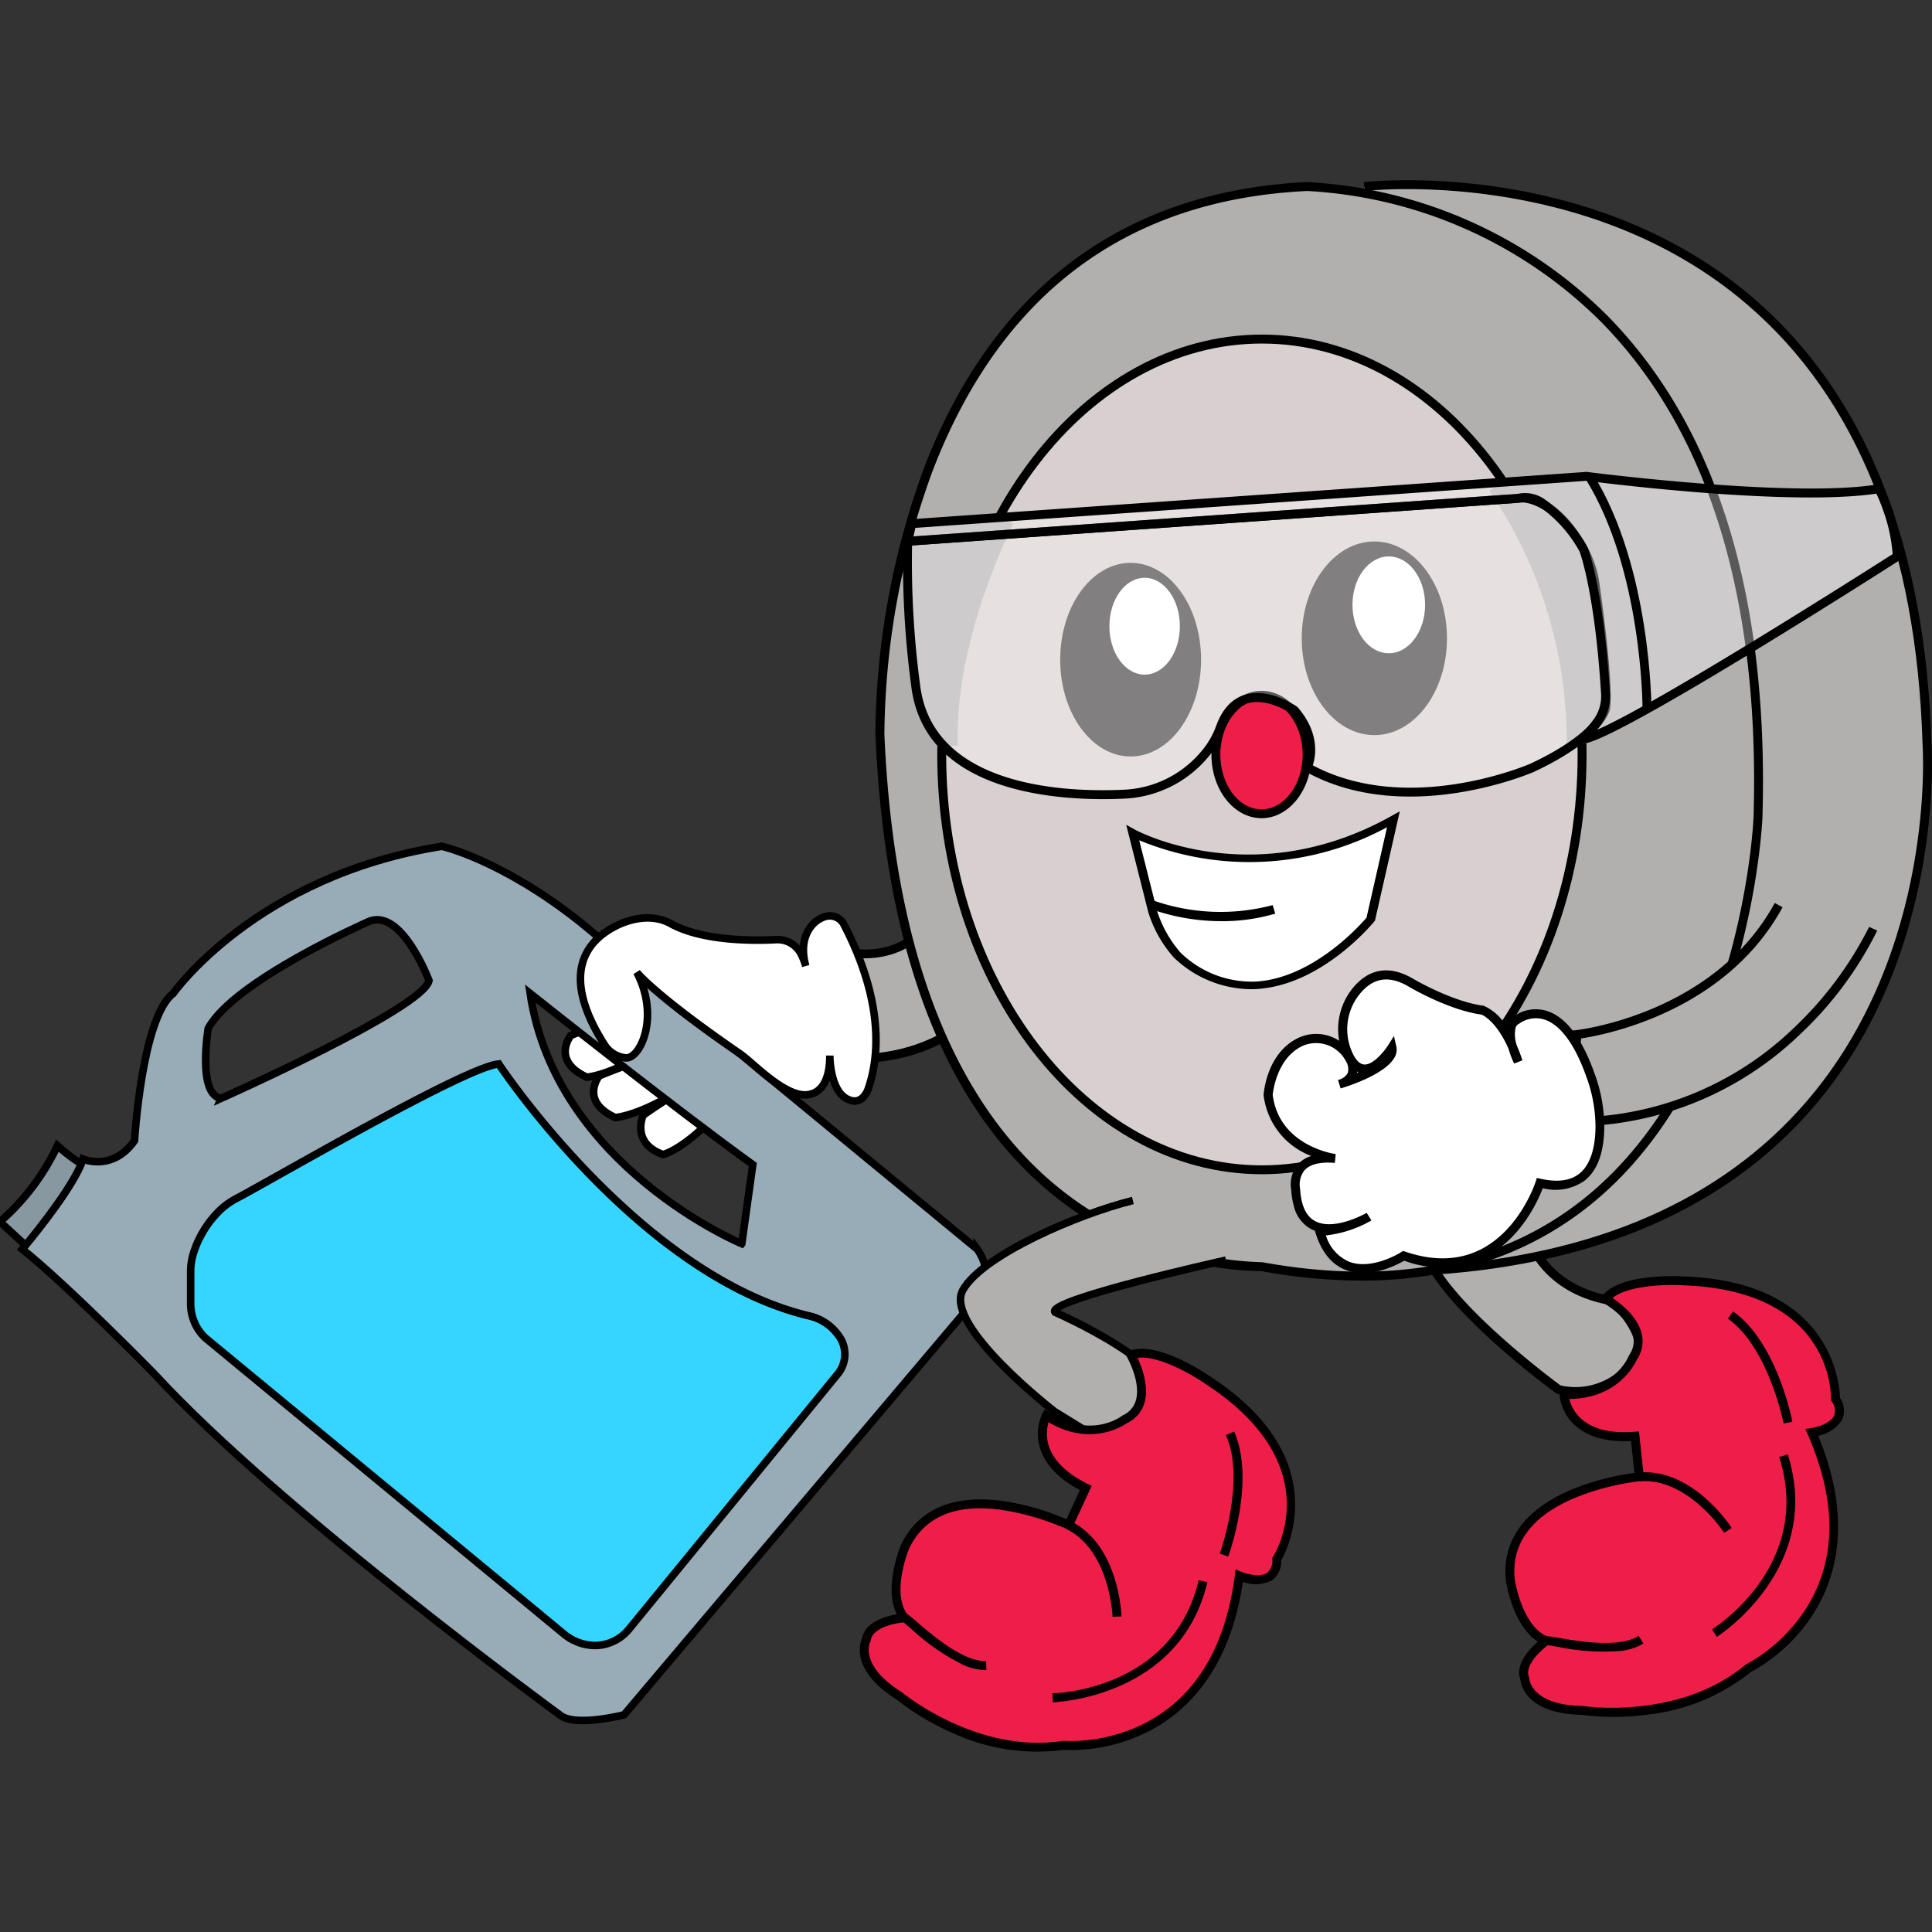
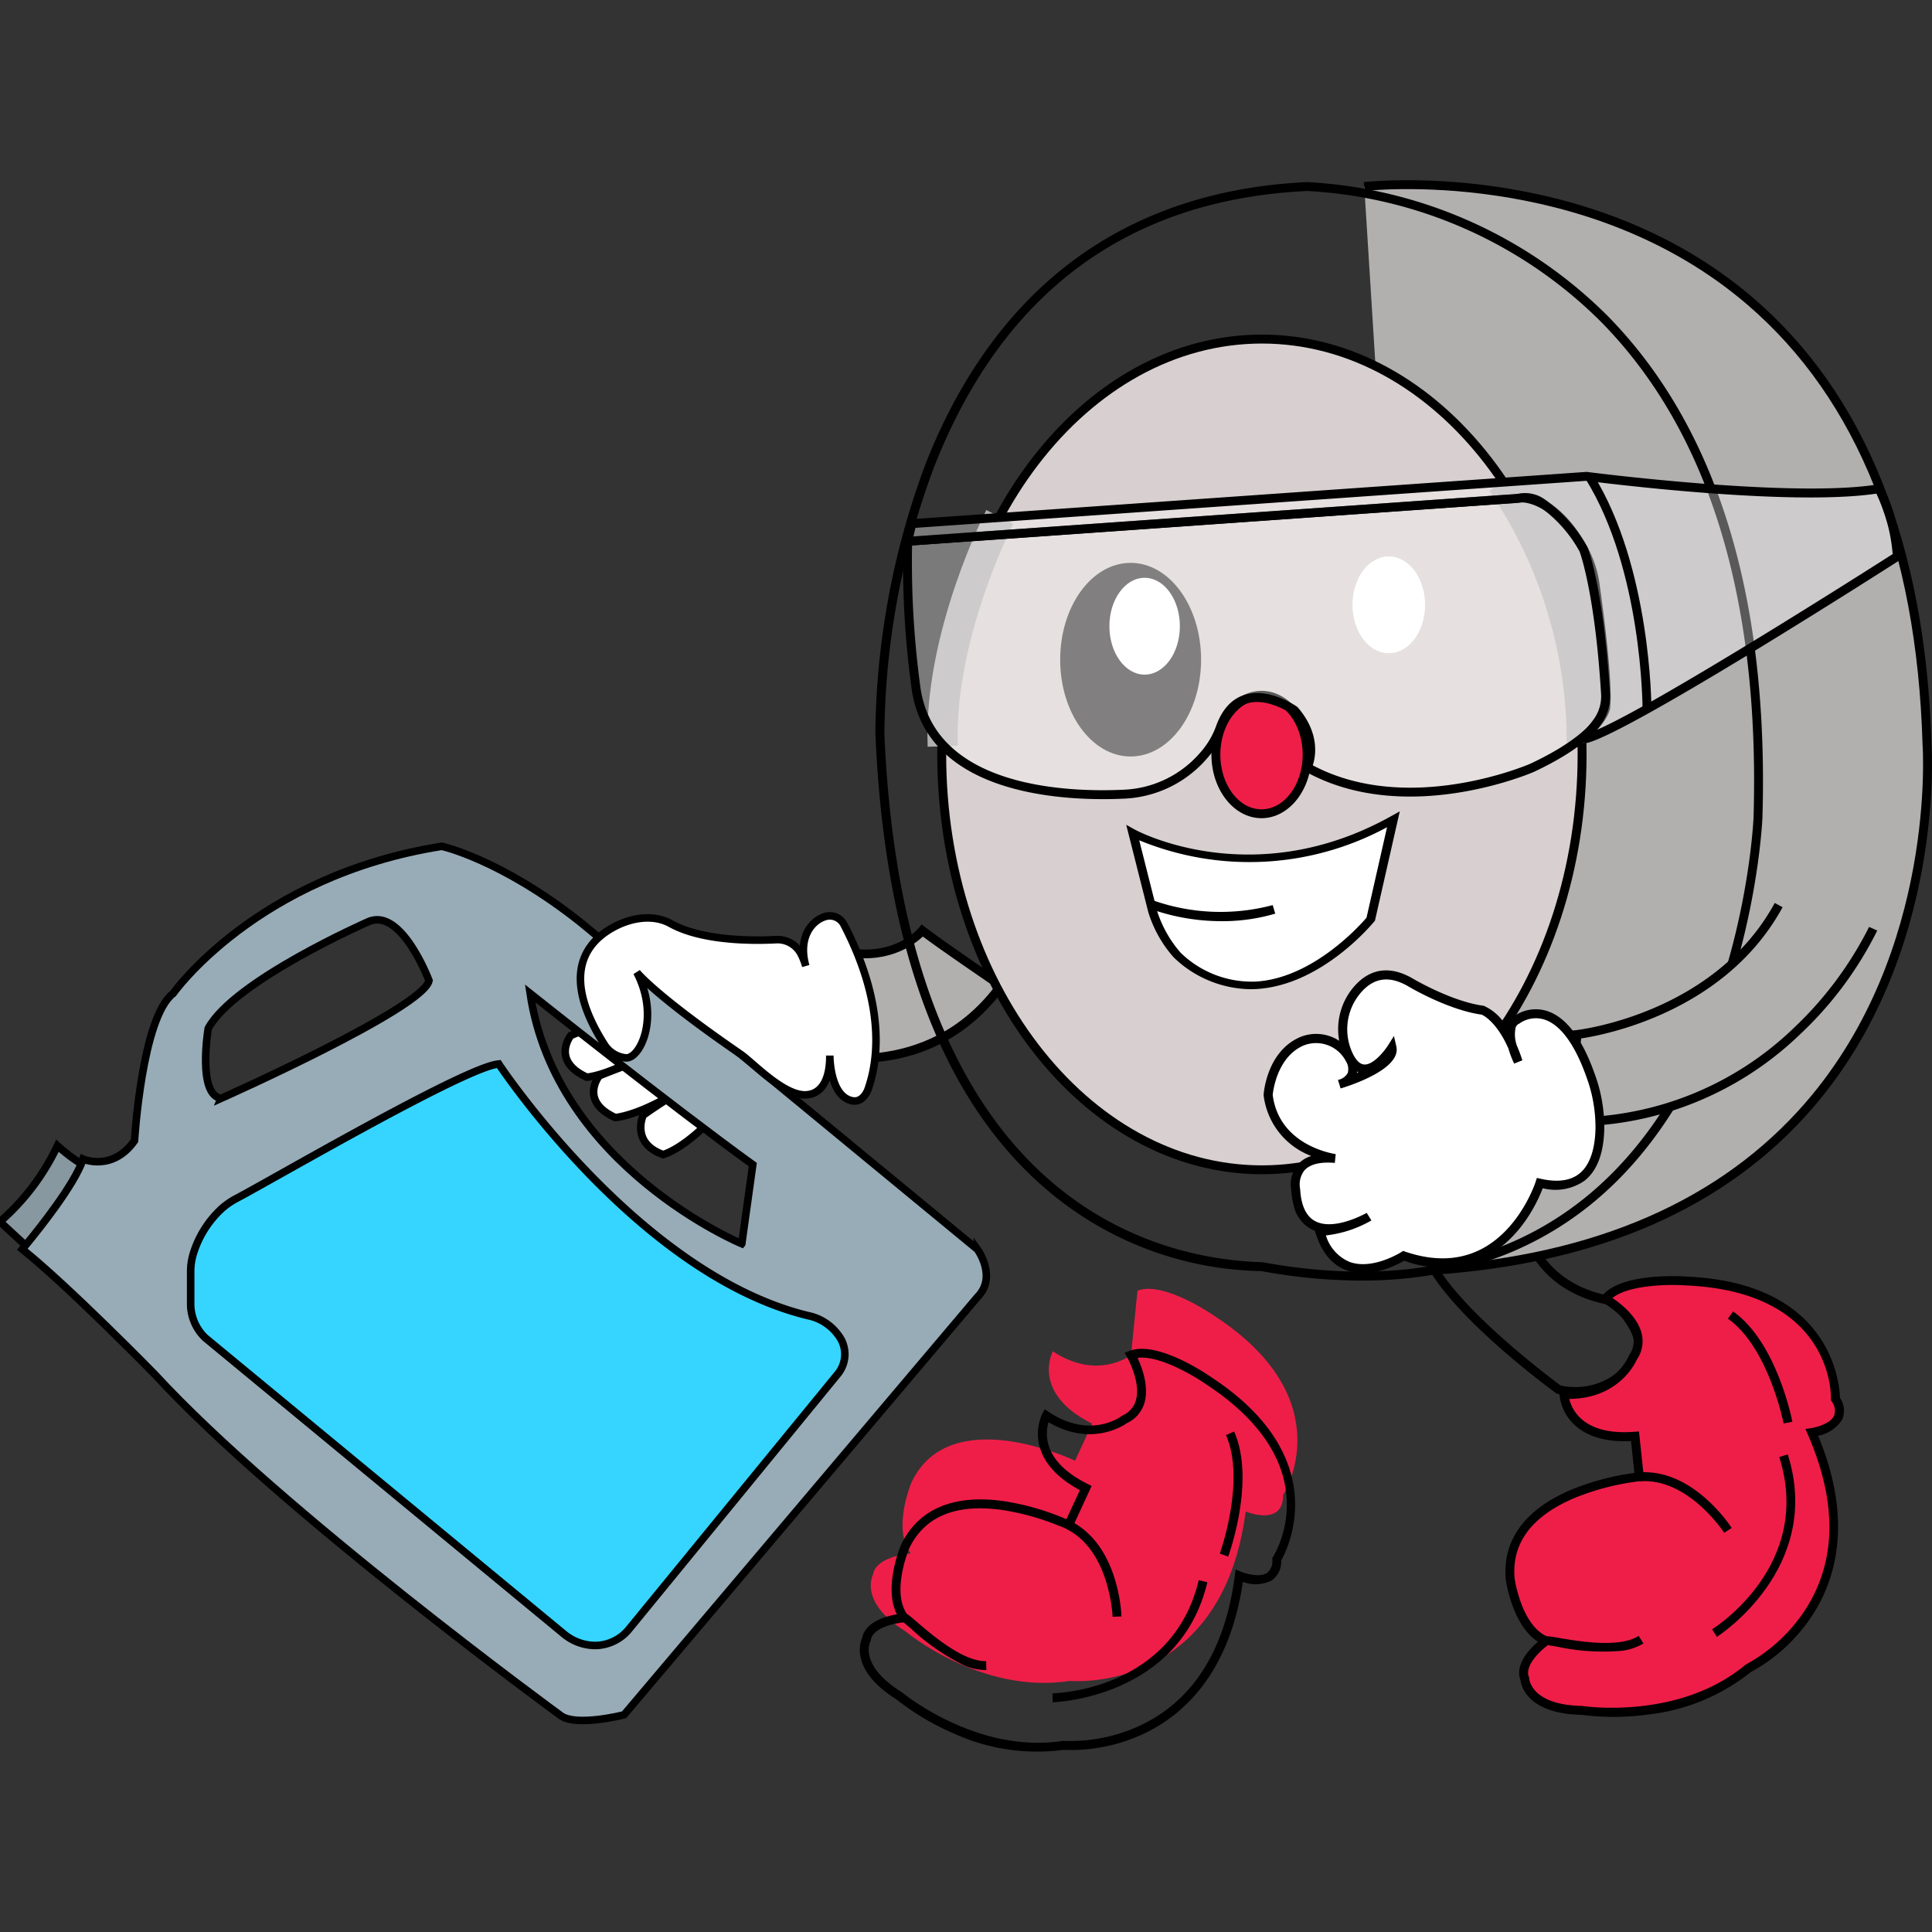
<svg xmlns="http://www.w3.org/2000/svg" width="256" height="256" viewBox="0 0 256 256">
  <rect x="0" y="0" width="256" height="256" fill="#333333" stroke="none" />
  <defs>
    <clipPath id="clip-oil-change">
      <rect width="256" height="256" />
    </clipPath>
  </defs>
  <g id="oil-change" clip-path="url(#clip-oil-change)">
    <g id="MotorMech_Mascot_Oil" transform="translate(-2.29 23.88)">
      <path id="Path_116" data-name="Path 116" d="M169.635,247.712s-2.682,3.333,2.115,5.529c0,0,3.659-.208,10.16-4.7,0,0,.08-4.164-3.008-4.084A96.381,96.381,0,0,0,169.635,247.712Z" transform="translate(-87.94 -129.04)" fill="#fff" stroke="#000" stroke-miterlimit="10" stroke-width="1" />
      <path id="Path_117" data-name="Path 117" d="M182.438,257.371s-1.686,3.668,2.635,5.212c0,0,2.993-.694,7.653-6.02,0,0-.6-4.15-3.14-3.659A72.874,72.874,0,0,0,182.438,257.371Z" transform="translate(-94.922 -133.478)" fill="#fff" stroke="#000" stroke-miterlimit="10" stroke-width="1" />
      <path id="Path_118" data-name="Path 118" d="M161.665,236.382s-2.682,3.333,2.115,5.529c0,0,3.659-.208,10.16-4.7,0,0,.08-4.164-3.008-4.084A96.381,96.381,0,0,0,161.665,236.382Z" transform="translate(-83.733 -123.06)" fill="#fff" stroke="#000" stroke-miterlimit="10" stroke-width="1" />
      <g id="Group_69" data-name="Group 69" transform="translate(2.29 -0.003)">
        <g id="Group_56" data-name="Group 56" transform="translate(0 88.263)">
          <path id="Path_119" data-name="Path 119" d="M6.487,284.922l-4.2-3.881A30.653,30.653,0,0,0,9.9,270.97s2.663,2.417,4.032,2.738c0,0-5.618,9.589-7.441,11.218Z" transform="translate(-2.29 -231.296)" fill="#8898a0" stroke="#000" stroke-miterlimit="10" stroke-width="1" />
          <path id="Path_120" data-name="Path 120" d="M135.1,240.339l-52.672-43.4c-10.486-8.291-18.291-10-18.291-10-24.627,3.9-35.6,19.5-35.6,19.5-4.145,3.173-5.118,19.509-5.118,19.509-2.927,4.145-6.827,2.436-6.827,2.436-.019.061-.042.127-.061.189-1.124,3.248-5.746,9.046-7.394,11.048-.368.449-.585.708-.585.708,6.1,4.877,17.554,16.582,17.554,16.582,16.582,18.045,53.645,45.108,53.645,45.108,1.95,1.7,8.536,0,8.536,0L135.1,246.675c2.682-2.682,0-6.341,0-6.341Zm-100.217-20c-3.173-.486-1.7-9.263-1.7-9.263,3.414-6.341,21.213-14.145,21.213-14.145,4.386-1.95,8.045,7.8,8.045,7.8C61.7,208.4,34.881,220.344,34.881,220.344Zm69,19.263s-24.627-10.241-28.041-33.163c0,0,19.018,15.118,29.5,22.677L103.885,239.6Z" transform="translate(-5.594 -186.94)" fill="#98acb7" stroke="#000" stroke-miterlimit="10" stroke-width="1" />
          <path id="Path_121" data-name="Path 121" d="M96.626,248.04s18.48,27.974,41.109,33.371a6.511,6.511,0,0,1,3.857,2.526,4.129,4.129,0,0,1-.137,5.283l-27.63,33.772a5.86,5.86,0,0,1-4.145,2.087c-.1,0-.2.009-.3.009a6.572,6.572,0,0,1-4.155-1.549L57.769,284.352s-.146-.128-.364-.364a6.235,6.235,0,0,1-1.605-4.212v-4.207a8.209,8.209,0,0,1,.378-2.483,13.519,13.519,0,0,1,3.749-5.9,9.855,9.855,0,0,1,2.007-1.369c5.222-2.776,30.453-17.479,34.684-17.776Z" transform="translate(-30.536 -219.192)" fill="#36d5ff" stroke="#000" stroke-miterlimit="10" stroke-width="1" />
        </g>
        <g id="Group_68" data-name="Group 68" transform="translate(102.969)">
          <g id="Group_57" data-name="Group 57" transform="translate(0 98.613)">
            <path id="Path_122" data-name="Path 122" d="M222.95,226.076S240.5,232.8,251.4,217.894c0,0-8.149-5.543-10.411-7.3,0,0-4.688,5.8-14.282,1.516,0,0,.463,10.817-3.754,13.971Z" transform="translate(-221.737 -209.773)" fill="#b2afaf" />
            <path id="Path_123" data-name="Path 123" d="M248.954,219.28c-11.081,12.55-27.4,6.5-27.573,6.435l-1-.382.859-.642c3.919-2.932,3.522-13.366,3.517-13.47l-.042-.954.869.387c9.032,4.037,13.4-1.128,13.584-1.35l.364-.444.458.354c2.219,1.728,10.3,7.224,10.382,7.28l.505.345-.359.491c-.51.694-1.029,1.346-1.568,1.95Zm-26.213,5.633c3.678,1.076,17.37,4.06,26.464-7.79-1.719-1.171-7.219-4.939-9.514-6.657-1.327,1.256-5.925,4.736-13.735,1.624C225.965,214.63,225.692,221.679,222.741,224.913Z" transform="translate(-220.38 -208.86)" />
          </g>
          <g id="Group_58" data-name="Group 58" transform="translate(84.938 138.896)">
-             <path id="Path_124" data-name="Path 124" d="M401.91,297.828s11.544.571,13.829-1.4c0,0,1.95,7.11,11.294,8.56,0,0,6.143,5.954,2.12,8.735a9.608,9.608,0,0,1-9.386,3S403.78,305.094,401.91,297.828Z" transform="translate(-401.14 -295.368)" fill="#b2afaf" />
            <path id="Path_125" data-name="Path 125" d="M421.182,316.385a10.844,10.844,0,0,1-2.408-.279l-.118-.028-.1-.071c-.661-.482-16.18-11.837-18.078-19.226l-.2-.774.8.038c4.547.222,11.87.076,13.414-1.256l.708-.609.246.9c.076.274,1.988,6.761,10.817,8.135l.184.028.137.132c.161.156,3.914,3.834,3.65,6.983a3.467,3.467,0,0,1-1.539,2.611,10.16,10.16,0,0,1-7.512,3.414Zm-2.025-1.4a8.941,8.941,0,0,0,8.678-2.819l.052-.066.071-.052a2.332,2.332,0,0,0,1.1-1.785c.194-2.309-2.54-5.264-3.168-5.911-7.781-1.284-10.543-6.322-11.322-8.229-2.847,1.35-10.085,1.232-12.7,1.143,2.545,6.719,16,16.77,17.285,17.719Z" transform="translate(-400.28 -294.18)" />
          </g>
          <g id="Group_59" data-name="Group 59" transform="translate(77.733)">
            <path id="Path_126" data-name="Path 126" d="M385.17,1.475s72.105-8.815,74.565,73.848c0,0,5.1,65.089-65.562,69.764" transform="translate(-385.099 -0.634)" fill="#b2afaf" />
            <path id="Path_127" data-name="Path 127" d="M394.132,145.036l-.08-1.176c21.662-1.435,38.328-8.725,49.537-21.671C460.978,102.1,459.085,75,459.066,74.734c-.774-26.086-8.579-45.661-23.187-58.22C414.458-1.9,385.454,1.391,385.162,1.425L385.02.254c.3-.038,29.8-3.395,51.619,15.354,14.877,12.781,22.819,32.653,23.607,59.06.019.246,1.955,27.814-15.751,48.281-11.421,13.2-28.366,20.633-50.359,22.087Z" transform="translate(-385.02 0.003)" />
          </g>
          <g id="Group_60" data-name="Group 60" transform="translate(13.02 0.251)">
-             <path id="Path_128" data-name="Path 128" d="M249.216,74.159S247.734,4.514,305.831,1.78c0,0,62.2-.274,59.74,83.579,0,0-2.55,71.015-65.732,59.542-6.3-.194-47.7-1.265-50.618-70.741Z" transform="translate(-248.619 -1.19)" fill="#b2afaf" />
            <path id="Path_129" data-name="Path 129" d="M312.335,146.087a73.9,73.9,0,0,1-13.225-1.256H299.1a44.952,44.952,0,0,1-26.969-9.589c-14.806-11.619-22.941-32.384-24.174-61.718v-.014a104.568,104.568,0,0,1,6.558-35.392c4.037-10.4,9.726-18.805,16.9-24.986C280.413,5.4,291.754,1.163,305.144.53h0A60.881,60.881,0,0,1,345.125,18.4C359.5,33.136,366.357,55.45,365.5,84.718c-.014.345-1.468,34.164-22.828,51.355-8.281,6.662-18.447,10.014-30.335,10.014ZM249.143,73.481c2.611,62.03,35.836,69.735,50,70.17l.142.009c17.365,3.149,31.714.288,42.649-8.508,20.949-16.86,22.375-50.141,22.389-50.472.85-28.933-5.892-50.954-20.038-65.458a59.581,59.581,0,0,0-39.1-17.512h0c-23.805,1.119-40.477,13.5-49.537,36.808a103.1,103.1,0,0,0-6.492,34.967Z" transform="translate(-247.956 -0.53)" />
          </g>
          <g id="Group_61" data-name="Group 61" transform="translate(21.223 20.459)">
            <ellipse id="Ellipse_13" data-name="Ellipse 13" cx="42.427" cy="55.038" rx="42.427" ry="55.038" transform="translate(0.59 0.595)" fill="#d8d0d0" />
            <path id="Path_130" data-name="Path 130" d="M308.347,154.585c-23.72,0-43.017-24.953-43.017-55.628s19.3-55.628,43.017-55.628,43.017,24.953,43.017,55.628S332.067,154.585,308.347,154.585Zm0-110.07c-23.069,0-41.836,24.424-41.836,54.447s18.768,54.447,41.836,54.447,41.836-24.424,41.836-54.447-18.768-54.447-41.836-54.447Z" transform="translate(-265.33 -43.33)" />
          </g>
          <g id="Group_62" data-name="Group 62" transform="translate(100.344 95.77)">
            <path id="Path_131" data-name="Path 131" d="M478.915,206.58s-12.5,27.913-43.895,25.411c0,0,4.915-8.258,4.6-11.383,0,0,18.484-1.917,26.77-17.158" transform="translate(-434.024 -203.162)" fill="#b2afaf" />
            <path id="Path_132" data-name="Path 132" d="M432.91,232.179l.486-.817c1.341-2.252,4.759-8.621,4.523-11.025l-.057-.585.585-.061c.184-.019,18.277-2.073,26.312-16.851l1.039.562c-7.545,13.872-23.565,16.922-26.695,17.389-.156,2.9-3.05,8.286-4.216,10.349a42.228,42.228,0,0,0,32.3-11.643,48.07,48.07,0,0,0,10.076-13.484l1.077.482a48.165,48.165,0,0,1-10.307,13.829,43.465,43.465,0,0,1-34.174,11.926l-.944-.076Z" transform="translate(-432.91 -202.84)" />
          </g>
-           <ellipse id="Ellipse_14" data-name="Ellipse 14" cx="9.622" cy="12.828" rx="9.622" ry="12.828" transform="translate(69.518 47.872)" fill="#3d3b3b" />
          <ellipse id="Ellipse_15" data-name="Ellipse 15" cx="4.811" cy="6.416" rx="4.811" ry="6.416" transform="translate(76.241 49.85)" fill="#fff" />
          <ellipse id="Ellipse_16" data-name="Ellipse 16" cx="9.334" cy="12.828" rx="9.334" ry="12.828" transform="translate(37.512 50.705)" fill="#3d3b3b" />
          <ellipse id="Ellipse_17" data-name="Ellipse 17" cx="4.669" cy="6.416" rx="4.669" ry="6.416" transform="translate(44.032 52.683)" fill="#fff" />
          <g id="Group_63" data-name="Group 63" transform="translate(46.26 83.632)">
            <path id="Path_133" data-name="Path 133" d="M354.758,179.38l-3,13.22s-13.074,16.067-25.666,4.745a15.9,15.9,0,0,1-3.239-5.784l-2.625-10.382s15.68,8.716,34.533-1.794Z" transform="translate(-319.347 -178.318)" fill="#fff" />
            <path id="Path_134" data-name="Path 134" d="M334.8,200.695a14.935,14.935,0,0,1-10.132-4.2,16.215,16.215,0,0,1-3.381-6L318.36,178.91l1.2.666c.156.085,15.595,8.4,33.876-1.794l1.171-.652-3.286,14.481-.071.085c-.279.345-6.95,8.428-15.552,8.971-.3.019-.6.028-.9.028Zm-14.717-19.736,2.351,9.311a15.619,15.619,0,0,0,3.121,5.576,13.5,13.5,0,0,0,10.047,3.834c7.592-.482,13.881-7.616,14.6-8.461l2.72-11.988a38.331,38.331,0,0,1-32.847,1.728Z" transform="translate(-318.36 -177.13)" />
          </g>
          <g id="Group_64" data-name="Group 64" transform="translate(57.549 67.664)">
            <ellipse id="Ellipse_18" data-name="Ellipse 18" cx="6.048" cy="7.847" rx="6.048" ry="7.847" transform="translate(0.59 0.595)" fill="#ef1e48" />
            <path id="Path_135" data-name="Path 135" d="M348.908,160.184c-3.659,0-6.638-3.782-6.638-8.437s2.979-8.437,6.638-8.437,6.638,3.782,6.638,8.437S352.567,160.184,348.908,160.184Zm0-15.689c-3.008,0-5.458,3.253-5.458,7.257s2.45,7.257,5.458,7.257,5.458-3.253,5.458-7.257S351.916,144.5,348.908,144.5Z" transform="translate(-342.27 -143.31)" />
          </g>
          <path id="Path_136" data-name="Path 136" d="M334.2,204.756a28.06,28.06,0,0,1-9.854-1.766l.453-1.091a26.9,26.9,0,0,0,16.133.727l.335,1.133a24.847,24.847,0,0,1-7.063,1Z" transform="translate(-275.261 -106.573)" />
          <g id="Group_65" data-name="Group 65" transform="translate(64.471 104.702)">
            <path id="Path_137" data-name="Path 137" d="M402.136,243.4c-.08,3.824-1.416,8.654-7.951,7.2,0,0-4.5,14.263-18.045,9.632,0,0-8.414,5.458-11.109-3.206,0,0,4.117-.354,6.5-1.974,0,0-9.183,5.34-9.7-3.607,0,0-1.025-4.636,5.231-4.108,0,0-8-1-8.89-8.428,0,0,.349-5.175,4.287-7.025a5.013,5.013,0,0,1,6.549,2.309c.628,1.275.652,2.625-1.412,3.286,0,0,7.564-2.28,6.978-4.868,0,0-3.484,5.567-5.694,1.138a8.054,8.054,0,0,1,.907-8.536c1.487-1.87,3.848-3.229,7.328-1.166,0,0,5.142,3.055,9.49,3.631,0,0,2.762.9,4.688,6.808,0,0-2.219-4.6-.146-5.543,0,0,5.618-4.377,9.769,7.427a19.931,19.931,0,0,1,1.218,7.021Z" transform="translate(-357.585 -222.424)" fill="#fff" />
            <path id="Path_138" data-name="Path 138" d="M360.962,253.085a9.745,9.745,0,0,1-.373-2.224,4.169,4.169,0,0,1,.84-3.366,3.938,3.938,0,0,1,1.813-1.143,9.842,9.842,0,0,1-6.313-8.031v-.109c.014-.227.415-5.543,4.622-7.521a5.556,5.556,0,0,1,5.392.4,8.6,8.6,0,0,1,1.728-6.9c1.506-1.893,4.131-3.654,8.088-1.308.052.028,5.094,3,9.268,3.555l.1.024a6.6,6.6,0,0,1,2.974,2.729c.024-.094.052-.184.08-.274a1.968,1.968,0,0,1,1-1.138,4.971,4.971,0,0,1,4.178-.675c2.583.76,4.754,3.593,6.454,8.418a20.393,20.393,0,0,1,1.251,7.228h0c-.071,3.253-.949,5.567-2.611,6.874a6.736,6.736,0,0,1-5.543,1c-.614,1.624-2.866,6.719-7.705,9.164a13.591,13.591,0,0,1-10.652.434c-.963.567-4.485,2.417-7.63,1.28-1.926-.7-3.31-2.365-4.117-4.957l-.09-.288a4.73,4.73,0,0,1-.548-.246,4.673,4.673,0,0,1-2.214-2.923Zm5.519-6.992-.123,1.176c-1.945-.165-3.3.175-4.032,1a3.033,3.033,0,0,0-.571,2.4l.014.09c.123,2.158.788,3.579,1.969,4.216,2.55,1.374,6.8-1.062,6.846-1.086l.628,1a15.463,15.463,0,0,1-6.034,1.988,5.535,5.535,0,0,0,3.154,3.517c3.045,1.1,6.8-1.284,6.837-1.308l.241-.156.269.094c3.735,1.275,7.1,1.18,10-.283,5.241-2.649,7.271-8.9,7.29-8.966l.165-.515.529.118c2.186.486,3.89.26,5.076-.67,1.709-1.341,2.12-3.99,2.162-5.973h0a19.211,19.211,0,0,0-1.185-6.808c-1.539-4.372-3.494-7.025-5.652-7.672a3.754,3.754,0,0,0-3.2.515l-.113.071a.8.8,0,0,0-.434.5,4.39,4.39,0,0,0,.175,2.408c.25.576.491,1.213.722,1.922l-1.091.439a12.431,12.431,0,0,1-.751-1.978c-1.539-3.5-3.272-4.386-3.555-4.509-4.4-.609-9.429-3.574-9.641-3.7-2.63-1.558-4.773-1.223-6.563,1.025a7.424,7.424,0,0,0-.84,7.9c.444.892.949,1.355,1.5,1.383,1.228.061,2.734-1.884,3.163-2.573l.76-1.209.316,1.393c.675,2.97-6.034,5.156-7.384,5.562l-.349-1.128a1.94,1.94,0,0,0,1.294-.916,1.915,1.915,0,0,0-.231-1.544,4.454,4.454,0,0,0-5.77-2.04c-3.366,1.582-3.89,5.958-3.942,6.478.864,6.841,8.3,7.842,8.371,7.852Zm2.823-10.93c0,.061-.014.118-.024.175.071-.028.142-.061.212-.094C369.428,235.219,369.366,235.191,369.3,235.162Z" transform="translate(-356.93 -221.757)" />
          </g>
-           <path id="Path_139" data-name="Path 139" d="M307.031,294.244s-23.952,5.312-22.663,6.9c0,0,17.361,7.535,14.627,12.838l-5.68,5.869-8.994-5.543s-14.736-11.412-12.167-16.072,15.349-10.127,22.54-11.893" transform="translate(-247.551 -151.146)" fill="#b2afaf" stroke="#000" stroke-miterlimit="10" stroke-width="1" />
          <g id="Group_66" data-name="Group 66" transform="translate(10.959 154.849)">
-             <path id="Path_140" data-name="Path 140" d="M280.191,329.442s3.645,6.36-.859,8.527c0,0-4.419,3.442-10.364-.5,0,0-2.974,5.51,5.217,9.6l-2.271,4.9s-16.492-7.927-21.648,2.819c0,0-2.644,6.171-.127,9.471,0,0-4.632.316-5.014,2.856,0,0-1.931,3.546,4.311,7.46,0,0,9.991,8.4,21.78,6.572,0,0,20.137,1.874,23.31-22.446,0,0,4.981,2.077,4.967-2.2,0,0,8.031-12.512-9.07-23.692,0,0-6.747-4.726-10.236-3.371Z" transform="translate(-244.252 -328.615)" fill="#ef1e48" />
+             <path id="Path_140" data-name="Path 140" d="M280.191,329.442c0,0-4.419,3.442-10.364-.5,0,0-2.974,5.51,5.217,9.6l-2.271,4.9s-16.492-7.927-21.648,2.819c0,0-2.644,6.171-.127,9.471,0,0-4.632.316-5.014,2.856,0,0-1.931,3.546,4.311,7.46,0,0,9.991,8.4,21.78,6.572,0,0,20.137,1.874,23.31-22.446,0,0,4.981,2.077,4.967-2.2,0,0,8.031-12.512-9.07-23.692,0,0-6.747-4.726-10.236-3.371Z" transform="translate(-244.252 -328.615)" fill="#ef1e48" />
            <path id="Path_141" data-name="Path 141" d="M256.419,379.093a33.755,33.755,0,0,1-7.984-4.679c-6.091-3.834-4.83-7.46-4.533-8.121.4-2.134,3.121-2.889,4.6-3.145-1.8-3.6.463-8.99.567-9.235,2.243-4.669,6.865-6.667,13.38-5.793a33.654,33.654,0,0,1,8.522,2.427l1.785-3.857c-2.809-1.506-4.58-3.357-5.26-5.51a6.34,6.34,0,0,1,.293-4.636l.307-.567.538.359c5.5,3.645,9.509.652,9.679.524l.1-.066a3.112,3.112,0,0,0,1.742-1.936c.751-2.417-1.119-5.737-1.138-5.765l-.34-.595.637-.25c3.739-1.454,10.5,3.234,10.788,3.437,16.346,10.685,10.179,22.828,9.32,24.339a3.044,3.044,0,0,1-1.228,2.63,4.849,4.849,0,0,1-3.843.2c-1.813,12.323-8.083,17.724-13.078,20.09a22.7,22.7,0,0,1-10.7,2.162,26.517,26.517,0,0,1-14.164-2.007Zm13.744-27.6a32.918,32.918,0,0,0-7.9-2.2c-6.029-.8-10.109.921-12.125,5.113-.014.038-2.465,5.873-.189,8.857l.666.869-1.091.076c-1.157.08-4.216.661-4.471,2.356l-.014.1-.047.09c-.061.123-1.534,3.14,4.108,6.676l.066.047c.1.08,9.934,8.206,21.308,6.44h.146a21.889,21.889,0,0,0,10.208-2.077c6.988-3.329,11.18-10.014,12.465-19.863l.1-.765.713.293c.633.26,2.483.8,3.447.151a2.021,2.021,0,0,0,.7-1.808v-.175l.094-.146c.312-.491,7.488-12.167-8.9-22.88-1.681-1.176-6.294-3.872-9.056-3.48.571,1.213,1.577,3.824.9,6.02a4.284,4.284,0,0,1-2.309,2.63c-.548.387-4.816,3.159-10.378-.127a5.328,5.328,0,0,0,.028,3.144c.628,1.95,2.365,3.65,5.165,5.047l.515.255-2.762,5.968-.538-.26s-.312-.151-.84-.368Z" transform="translate(-243.592 -327.968)" />
          </g>
          <path id="Path_142" data-name="Path 142" d="M307.721,388.992c0-.085-.34-8.744-6.091-11.615l.529-1.058c6.388,3.192,6.733,12.252,6.742,12.635Z" transform="translate(-263.268 -198.642)" />
          <path id="Path_143" data-name="Path 143" d="M263.763,409.075a28.848,28.848,0,0,1-6.978-4.816c-.477-.411-.968-.831-1.1-.907a.443.443,0,0,0,.208.038l-.038-1.18c.349-.009.609.212,1.7,1.152,1.988,1.709,6.128,5.26,9.155,5.179l.033,1.18A7.32,7.32,0,0,1,263.763,409.075Z" transform="translate(-239.013 -212.308)" />
          <path id="Path_144" data-name="Path 144" d="M297.7,409.071l-.024-1.18c.647-.014,15.911-.486,19.377-14.99l1.147.274c-3.678,15.406-20.335,15.9-20.5,15.9Z" transform="translate(-261.183 -207.394)" />
          <path id="Path_145" data-name="Path 145" d="M344.63,367.341c.033-.094,3.47-9.707.817-15.694l1.076-.477c2.852,6.426-.633,16.166-.784,16.577l-1.11-.406Z" transform="translate(-285.966 -185.367)" />
          <g id="Group_67" data-name="Group 67" transform="translate(96.507 145.216)">
            <path id="Path_146" data-name="Path 146" d="M438.676,311.253s6.4,3.574,3.654,7.753c0,0-2.016,5.227-9.145,4.906,0,0,.288,6.251,9.415,5.543l.576,5.373s-18.22,1.69-17.11,13.56c0,0,.911,6.652,4.764,8.187,0,0-3.805,2.658-2.828,5.033,0,0,.17,4.032,7.535,4.178,0,0,12.894,2.063,22.054-5.576,0,0,18.234-8.758,8.432-31.242,0,0,5.34-.784,3.126-4.443,0,0,.449-14.858-19.972-15.647,0,0-8.215-.581-10.51,2.38Z" transform="translate(-425.434 -308.234)" fill="#ef1e48" />
            <path id="Path_147" data-name="Path 147" d="M444.092,365.6a33.531,33.531,0,0,1-9.254.094c-7.2-.156-7.979-3.909-8.064-4.627-.76-2.035,1.19-4.084,2.328-5.061-3.4-2.158-4.23-7.946-4.268-8.21-.482-5.156,2.455-9.245,8.489-11.851a33.619,33.619,0,0,1,8.555-2.3l-.453-4.23c-3.187.156-5.656-.519-7.346-2.016a6.337,6.337,0,0,1-2.134-4.126l-.028-.647.647.028c6.591.3,8.489-4.334,8.569-4.533l.057-.109a3.11,3.11,0,0,0,.5-2.554c-.6-2.46-3.914-4.339-3.942-4.358l-.6-.335.42-.543c2.46-3.173,10.67-2.63,11.02-2.606,19.514.751,20.477,14.334,20.519,16.072a3.033,3.033,0,0,1,.3,2.885,4.87,4.87,0,0,1-3.192,2.148c4.788,11.5,2.191,19.358-.874,23.957a22.689,22.689,0,0,1-8.059,7.361,26.546,26.546,0,0,1-13.177,5.571Zm-2.422-30.741a32.9,32.9,0,0,0-7.9,2.177c-5.585,2.417-8.2,5.991-7.762,10.623,0,.038.907,6.3,4.4,7.691l1.015.406-.9.628c-.949.666-3.272,2.738-2.62,4.325l.038.094v.1c.014.137.307,3.48,6.964,3.612l.08.009c.127.019,12.743,1.926,21.586-5.444l.123-.08a21.824,21.824,0,0,0,7.686-7.025c4.278-6.449,4.433-14.339.463-23.447l-.307-.708.76-.113c.675-.1,2.54-.59,3.036-1.643a2.024,2.024,0,0,0-.326-1.912l-.09-.151v-.175c.019-.581.165-14.282-19.4-15.038-2.049-.142-7.389-.08-9.551,1.676,1.114.746,3.319,2.469,3.867,4.7a4.263,4.263,0,0,1-.628,3.442c-.269.614-2.507,5.189-8.966,5.231a5.282,5.282,0,0,0,1.643,2.682c1.544,1.35,3.9,1.912,7.025,1.671l.571-.042.7,6.534-.595.057s-.345.033-.911.118Z" transform="translate(-424.782 -307.565)" />
          </g>
          <path id="Path_148" data-name="Path 148" d="M473.559,370.616c-.047-.076-4.788-7.323-11.2-6.822l-.09-1.176c7.115-.552,12.077,7.04,12.285,7.361l-.991.637Z" transform="translate(-348.064 -191.394)" />
          <path id="Path_149" data-name="Path 149" d="M445.862,410.514a28.963,28.963,0,0,1-8.461-.534c-.618-.1-1.261-.217-1.412-.208a.426.426,0,0,0,.2-.076l-.637-.991c.3-.189.633-.132,2.054.109,2.583.439,7.96,1.36,10.515-.274l.633,1A7.373,7.373,0,0,1,445.862,410.514Z" transform="translate(-333.959 -215.65)" />
          <path id="Path_150" data-name="Path 150" d="M483.418,381.773l-.628-1c.548-.345,13.395-8.607,8.9-22.828l1.124-.354C497.587,372.694,483.56,381.683,483.418,381.773Z" transform="translate(-358.895 -188.756)" />
          <path id="Path_151" data-name="Path 151" d="M494.61,332.309c-.019-.1-2.021-10.109-7.38-13.876l.68-.963c5.751,4.046,7.776,14.188,7.856,14.618l-1.157.227Z" transform="translate(-361.239 -167.578)" />
        </g>
      </g>
      <path id="Path_152" data-name="Path 152" d="M423.8,84.8a61.009,61.009,0,0,1,10.581,34.514" transform="translate(-222.497 -44.764)" fill="none" stroke="#b2afaf" stroke-miterlimit="10" stroke-width="4" />
      <path id="Path_153" data-name="Path 153" d="M274.393,94.5s-8.116,15.746-7.554,30.378" transform="translate(-139.63 -49.884)" fill="none" stroke="#b2afaf" stroke-miterlimit="10" stroke-width="4" />
      <g id="Group_72" data-name="Group 72" transform="translate(121.808 38.643)">
        <g id="Group_70" data-name="Group 70" transform="translate(0.117 2.877)">
          <path id="Path_154" data-name="Path 154" d="M258.029,114.024a123.85,123.85,0,0,1-1.053-19.089l81.4-5.727s4.315-.255,8.154,6.794a13.894,13.894,0,0,1,1.534,4.726c.59,4.188,1.761,13.2,1.388,16.317,0,0-.482,3.574-9.759,7.918,0,0-16.558,7.332-29.792-.061,0,0,1.794-3.517-1.695-7.564,0,0-7.158-5.019-9.8,2.229a11.242,11.242,0,0,1-2.186,3.716,14.705,14.705,0,0,1-10.614,5.17c-8.116.378-25.9-.42-27.587-14.424Z" transform="translate(-256.337 -88.611)" fill="#fff" opacity="0.35" />
          <path id="Path_155" data-name="Path 155" d="M282.194,128.433c-8.8,0-23.838-1.94-25.411-15.009a123.239,123.239,0,0,1-1.058-19.178l.019-.534,81.935-5.765c.2-.014,4.74-.194,8.716,7.1a14.486,14.486,0,0,1,1.6,4.924c.68,4.816,1.761,13.362,1.388,16.468-.024.17-.637,3.952-10.094,8.385-.179.08-17,7.37-30.33-.08l-.5-.279.26-.505c.061-.127,1.534-3.2-1.563-6.851-.449-.293-3.395-2.139-5.869-1.355a4.914,4.914,0,0,0-2.974,3.343,11.805,11.805,0,0,1-2.29,3.89,15.343,15.343,0,0,1-11.039,5.382c-.822.038-1.766.066-2.79.066Zm-25.3-33.612a122.869,122.869,0,0,0,1.062,18.465c1.638,13.607,19.4,14.259,26.973,13.9a14.141,14.141,0,0,0,10.189-4.962,10.831,10.831,0,0,0,2.073-3.5c.8-2.2,2.059-3.569,3.749-4.1,3.229-1.02,6.8,1.449,6.955,1.553l.109.1c2.932,3.4,2.384,6.473,1.988,7.677,12.743,6.752,28.654-.137,28.815-.208,8.725-4.089,9.41-7.436,9.415-7.469.364-3.069-.85-12.313-1.388-16.147a13.372,13.372,0,0,0-1.468-4.523c-3.588-6.577-7.568-6.487-7.606-6.487L256.9,94.812Z" transform="translate(-255.677 -87.944)" />
        </g>
        <g id="Group_71" data-name="Group 71">
          <path id="Path_156" data-name="Path 156" d="M346.964,117.835c6.025-1.586,41.185-24.117,41.185-24.117a23.144,23.144,0,0,0-2.422-8.975c-11.549,1.9-38.739-1.643-38.739-1.643l-89.4,6.27-.543,2.342,79.679-5.6a9.707,9.707,0,0,0,1.553-.151,3.9,3.9,0,0,1,2.743.619,18.654,18.654,0,0,1,5.581,6.2s2.068,5.25,2.913,19.117a5.761,5.761,0,0,1-.968,3.584,12.92,12.92,0,0,1-2.1,2.356,1.856,1.856,0,0,0,.529,0Z" transform="translate(-256.28 -82.51)" fill="#fff" opacity="0.35" />
          <path id="Path_157" data-name="Path 157" d="M345.888,117.785a2.391,2.391,0,0,1-.382-.028l-1.275-.17.963-.855a12.268,12.268,0,0,0,2-2.247,5.186,5.186,0,0,0,.869-3.215c-.788-12.979-2.677-18.4-2.856-18.9a18.017,18.017,0,0,0-5.373-5.968,3.331,3.331,0,0,0-2.332-.524,12.676,12.676,0,0,1-1.629.161L255.43,91.7l.826-3.546,89.9-6.3.057.009c.269.033,27.238,3.513,38.569,1.643l.42-.071.2.378a23.521,23.521,0,0,1,2.493,9.24v.331l-.274.179c-1.44.921-35.307,22.6-41.35,24.193h0a1.643,1.643,0,0,1-.373.042Zm-7.9-33.121a4.463,4.463,0,0,1,2.507.76,19.129,19.129,0,0,1,5.76,6.4l.038.08c.085.217,2.111,5.5,2.951,19.3a6.349,6.349,0,0,1-1.072,3.952c-.2.3-.42.59-.656.878,8.371-3.654,36.072-21.3,39.183-23.286a22.787,22.787,0,0,0-2.158-8.012c-11.553,1.723-36.681-1.473-38.418-1.7L257.21,89.272l-.264,1.138,78.923-5.552h.047a10.96,10.96,0,0,0,1.421-.146,4.321,4.321,0,0,1,.652-.047Z" transform="translate(-255.43 -81.85)" />
        </g>
        <path id="Path_158" data-name="Path 158" d="M456,113.527h-1.18c0-.184-.047-18.324-7.545-30.363l1-.623c7.677,12.332,7.72,30.8,7.72,30.987Z" transform="translate(-356.694 -82.214)" />
      </g>
      <path id="Path_159" data-name="Path 159" d="M203.366,229.251c.8-2.38,2.871-9.863-3.267-21.657a2.1,2.1,0,0,0-2.356-1.072c-1.794.444-3.787,2.705-2.691,6.586a9.28,9.28,0,0,0-.614-1.577,3.5,3.5,0,0,0-3.324-1.917c-3.026.156-9.773.2-13.98-2.134-2.247-1.246-5.094-.8-7.375.387-3.782,1.969-7.332,6.3-1.4,15.637a3.788,3.788,0,0,0,2.847,1.775c1.874.156,4.556-5.359,1.459-11.336,0,0,2.29,2.965,13.735,10.836,1.629,1.119,5.793,5.637,8.777,5.392,2.351-.2,3.083-2.672,3.059-5.2,0,0-.028,5.411,2.975,5.991,1.076.208,1.808-.666,2.158-1.7Z" transform="translate(-85.992 -108.984)" fill="#fff" stroke="#000" stroke-miterlimit="10" stroke-width="1" />
    </g>
  </g>
</svg>